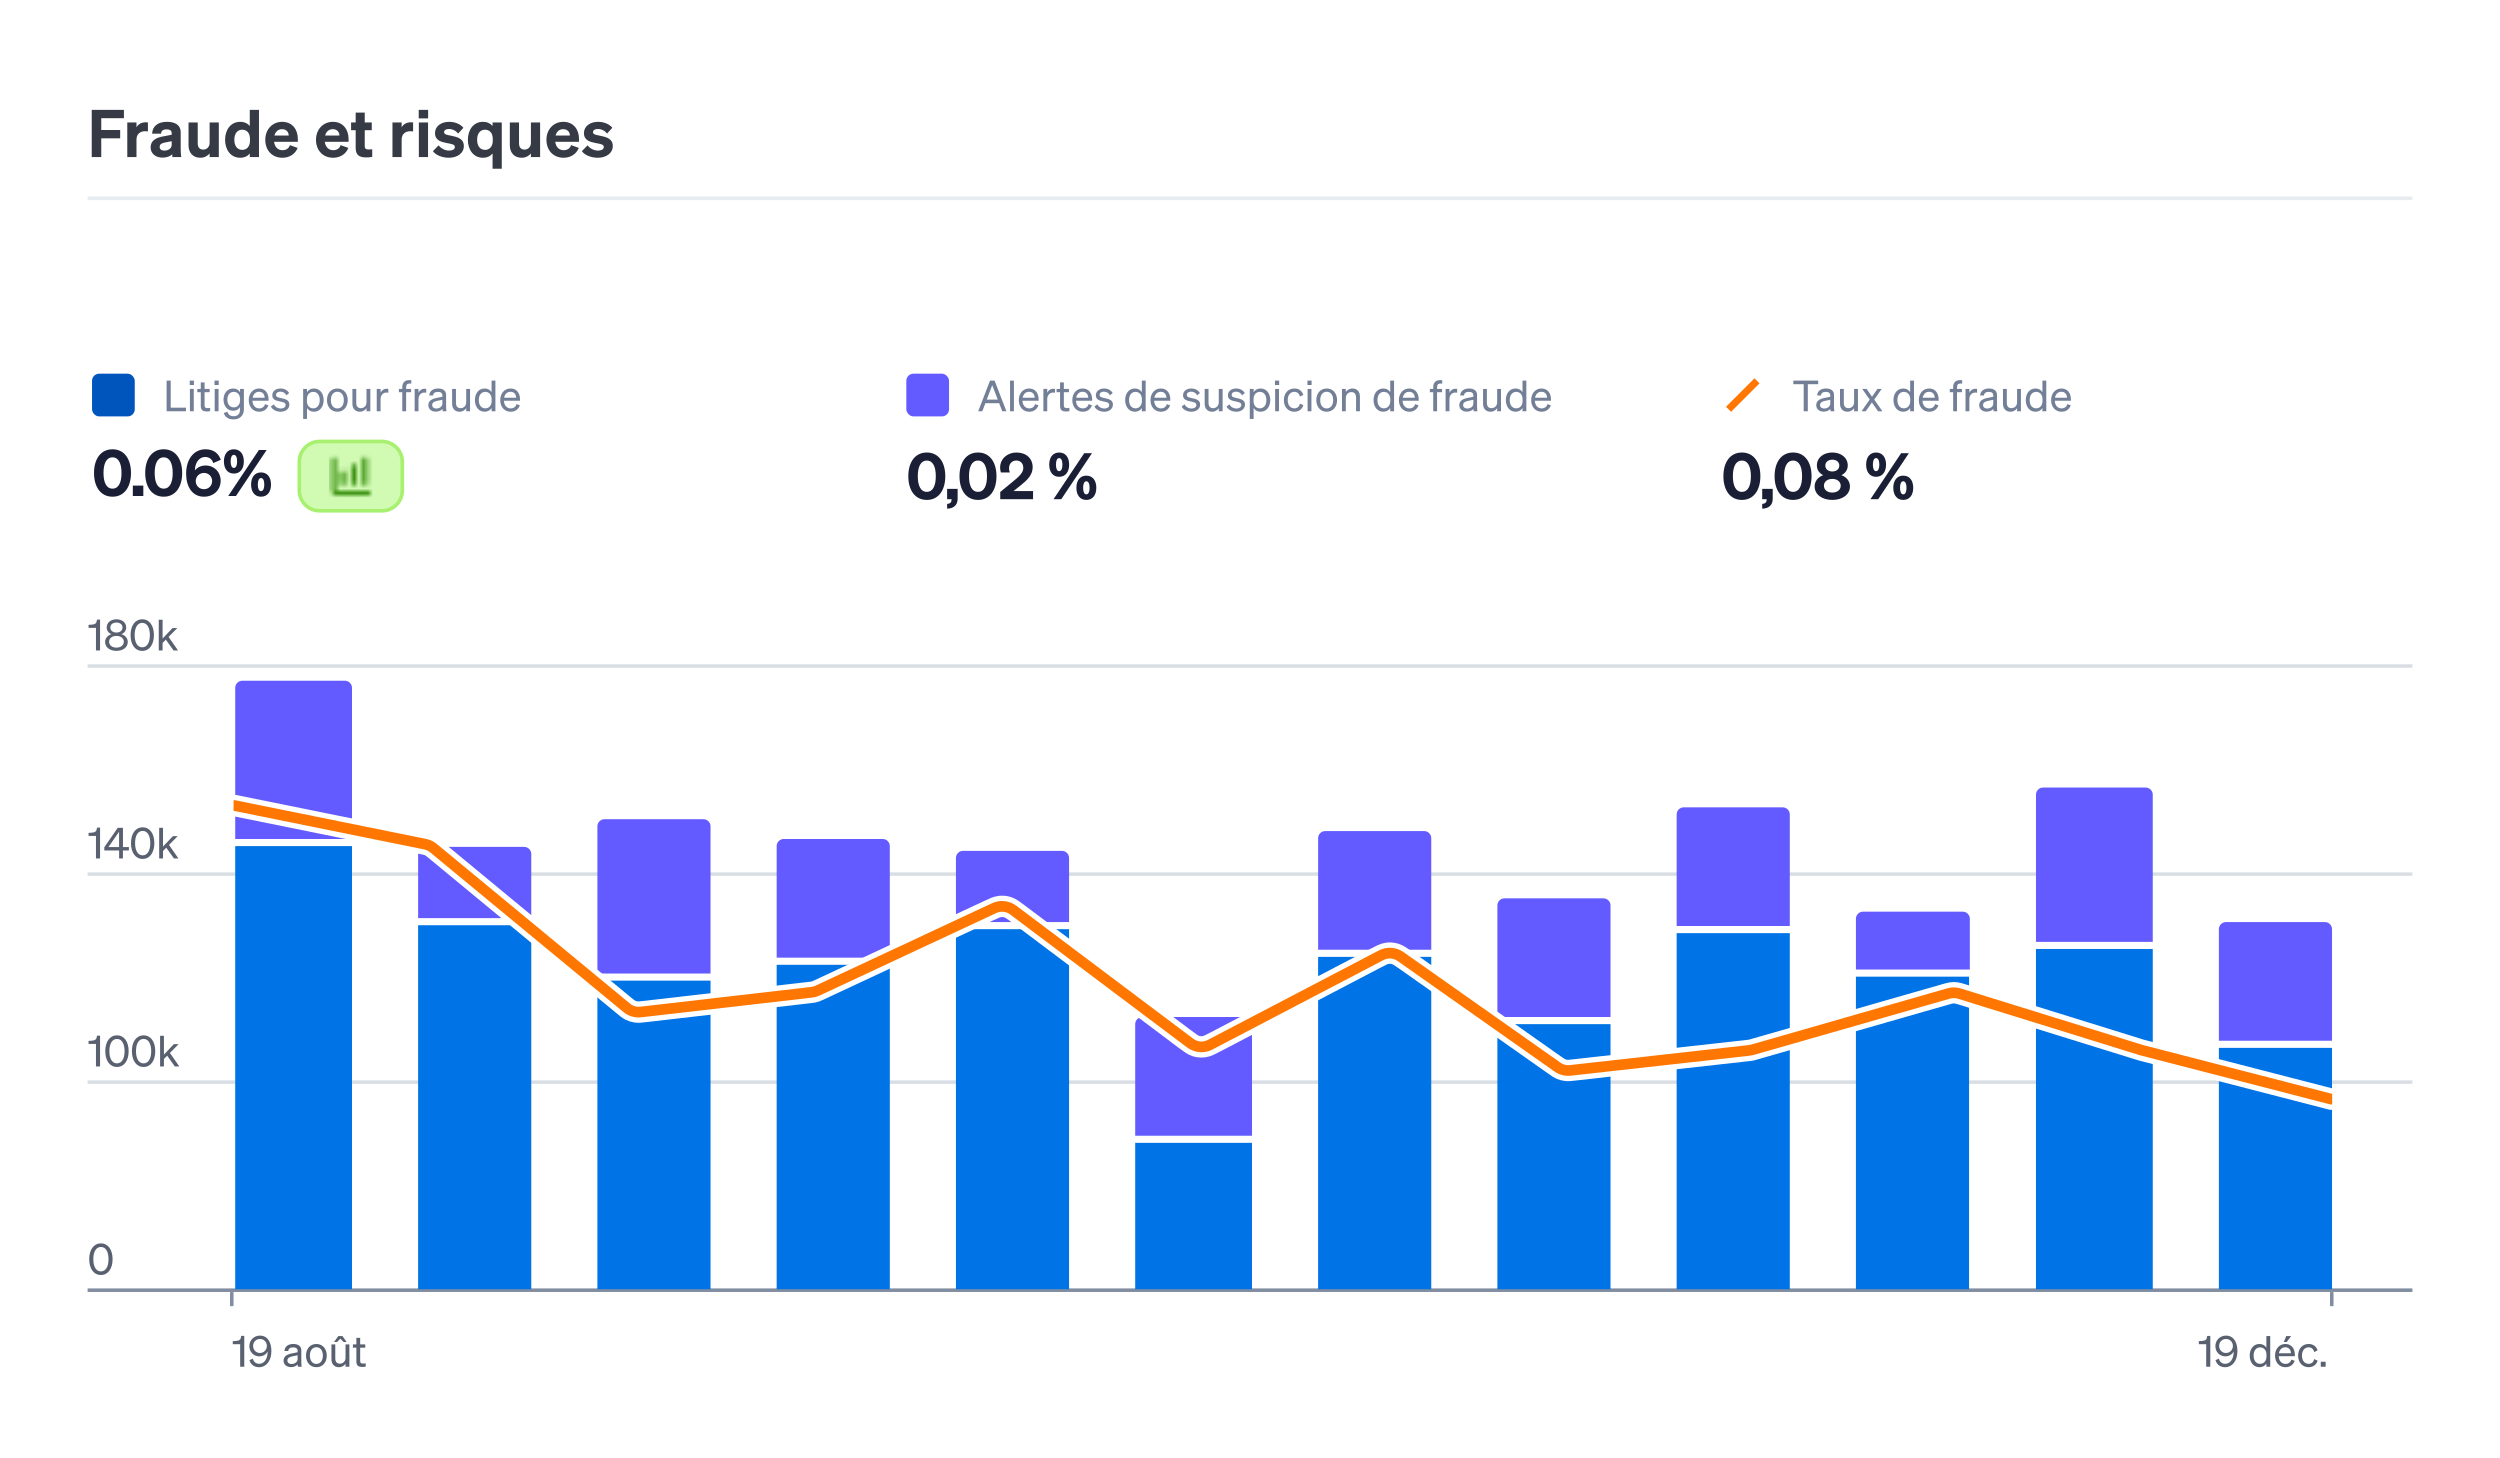
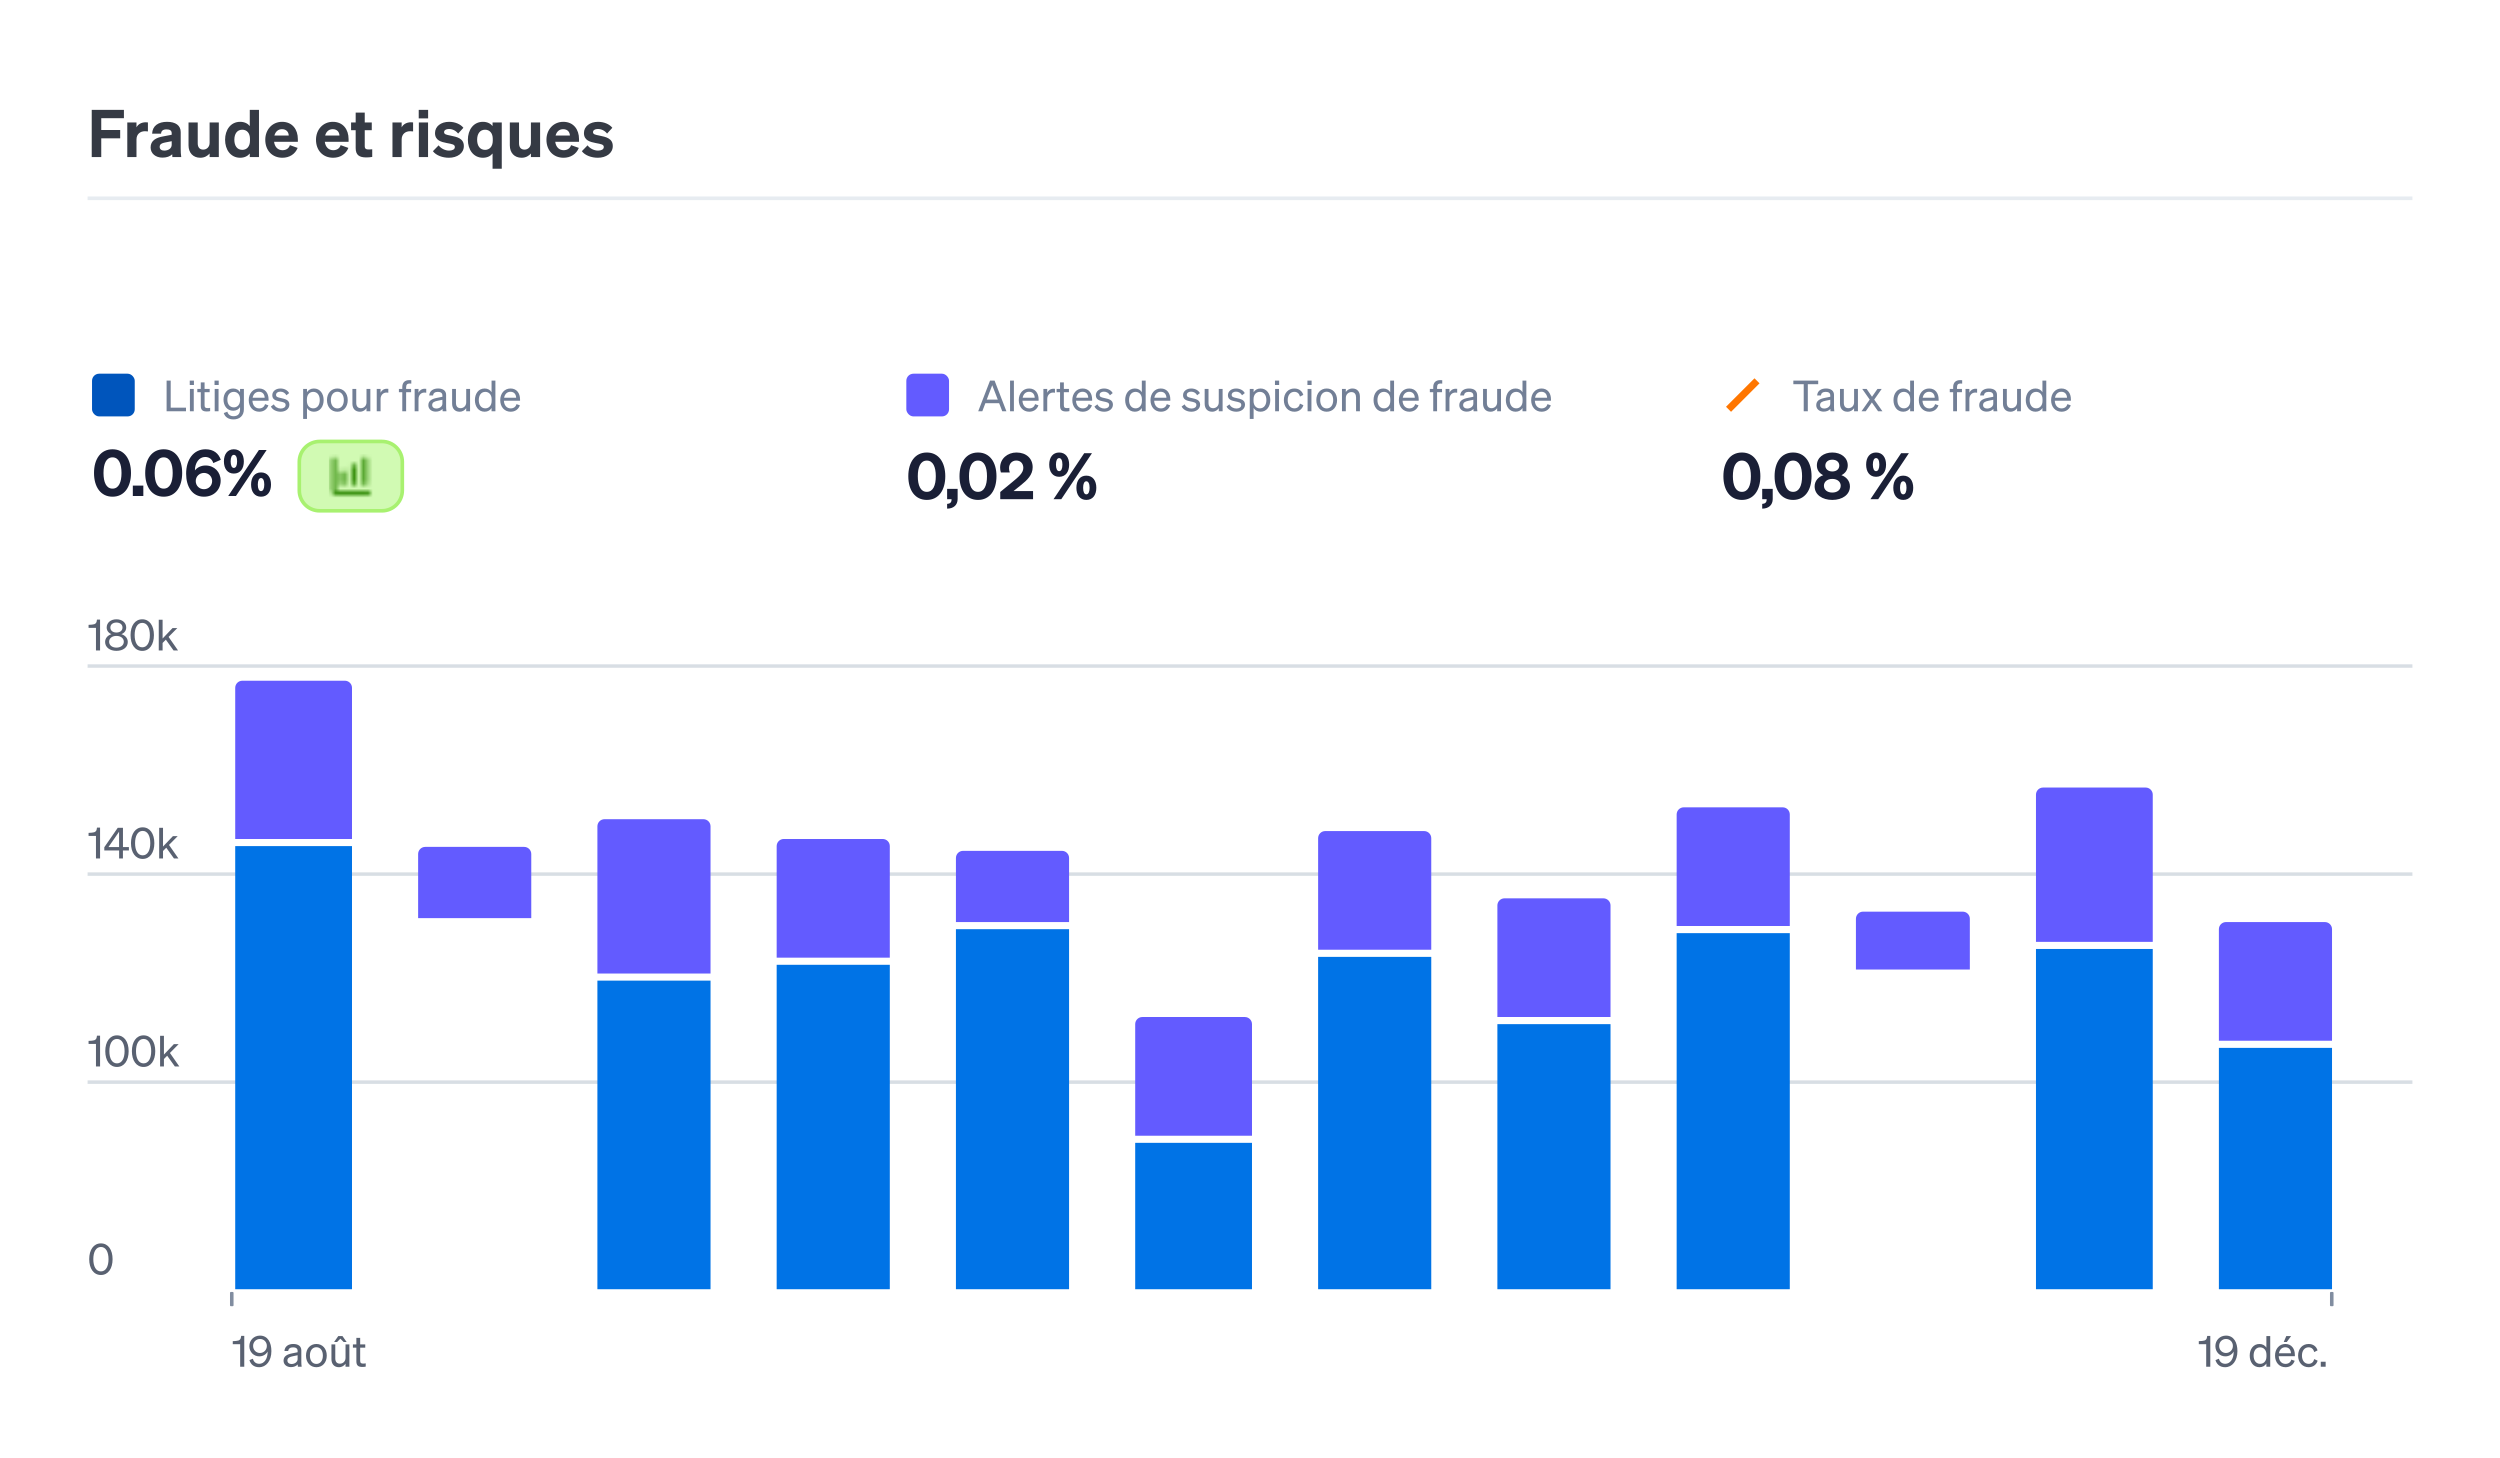
<svg xmlns="http://www.w3.org/2000/svg" width="540" height="315" viewBox="0 0 540 315" fill="none">
  <rect width="540" height="315" fill="white" />
  <g clip-path="url(#clip0_234_7247)">
    <rect x="19.878" y="80.718" width="9.227" height="9.227" rx="1.538" fill="#0055BC" />
    <path d="M35.986 88.832V82.207H36.872V88.057H40.175V88.832H35.986ZM40.986 83.167V82.207H41.89V83.167H40.986ZM41.853 84.006V88.832H41.023V84.006H41.853ZM43.368 87.679V84.717H42.621V84.006H43.368V82.594H44.19V84.006H45.288V84.717H44.19V87.55C44.19 88.057 44.439 88.149 44.863 88.149C45.057 88.149 45.195 88.14 45.389 88.094V88.805C45.177 88.851 44.937 88.878 44.66 88.878C43.839 88.878 43.368 88.602 43.368 87.679ZM46.338 83.167V82.207H47.242V83.167H46.338ZM47.206 84.006V88.832H46.375V84.006H47.206ZM52.68 88.398C52.68 89.81 51.748 90.595 50.437 90.595C49.376 90.595 48.601 90.106 48.334 89.22L49.109 88.924C49.265 89.543 49.764 89.903 50.437 89.903C51.286 89.903 51.849 89.469 51.849 88.463V87.919C51.591 88.389 51.046 88.722 50.373 88.722C49.053 88.722 48.278 87.633 48.278 86.313C48.278 85.003 49.053 83.914 50.373 83.914C51.037 83.914 51.591 84.246 51.849 84.717V84.006H52.68V88.398ZM51.858 86.239C51.858 85.16 51.212 84.643 50.52 84.643C49.644 84.643 49.109 85.298 49.109 86.313C49.109 87.328 49.644 87.993 50.52 87.993C51.212 87.993 51.858 87.476 51.858 86.415V86.239ZM55.99 88.934C54.652 88.934 53.729 87.909 53.729 86.424C53.729 84.984 54.643 83.914 55.953 83.914C57.3 83.914 58.011 84.938 58.011 86.276V86.553H54.523C54.569 87.568 55.15 88.214 55.99 88.214C56.636 88.214 57.097 87.863 57.245 87.291L57.974 87.55C57.679 88.408 56.95 88.934 55.99 88.934ZM55.944 84.624C55.243 84.624 54.717 85.095 54.569 85.916H57.171C57.153 85.234 56.784 84.624 55.944 84.624ZM58.51 87.808L59.156 87.337C59.414 87.9 60.004 88.242 60.632 88.242C61.195 88.242 61.693 88.002 61.693 87.476C61.693 86.95 61.232 86.876 60.438 86.71C59.645 86.535 58.814 86.359 58.814 85.372C58.814 84.514 59.562 83.914 60.586 83.914C61.453 83.914 62.164 84.338 62.45 84.911L61.859 85.381C61.61 84.901 61.158 84.597 60.549 84.597C59.995 84.597 59.626 84.874 59.626 85.307C59.626 85.76 60.05 85.843 60.724 85.99C61.555 86.184 62.505 86.35 62.505 87.402C62.505 88.325 61.665 88.934 60.632 88.934C59.755 88.934 58.879 88.555 58.51 87.808ZM67.804 88.934C67.13 88.934 66.595 88.611 66.309 88.131V90.493H65.479V84.006H66.309V84.708C66.595 84.237 67.13 83.914 67.804 83.914C69.142 83.914 69.908 85.049 69.908 86.424C69.908 87.79 69.142 88.934 67.804 88.934ZM66.291 86.258V86.599C66.291 87.707 66.974 88.205 67.656 88.205C68.561 88.205 69.068 87.457 69.068 86.424C69.068 85.381 68.561 84.643 67.656 84.643C66.974 84.643 66.291 85.132 66.291 86.258ZM75.11 86.424C75.11 87.919 74.187 88.934 72.868 88.934C71.548 88.934 70.625 87.919 70.625 86.424C70.625 84.929 71.548 83.914 72.868 83.914C74.187 83.914 75.11 84.929 75.11 86.424ZM71.465 86.424C71.465 87.522 72.019 88.223 72.868 88.223C73.716 88.223 74.27 87.522 74.27 86.424C74.27 85.317 73.716 84.615 72.868 84.615C72.019 84.615 71.465 85.317 71.465 86.424ZM79.995 84.006V88.832H79.165V88.168C78.888 88.574 78.417 88.934 77.734 88.934C76.701 88.934 76.12 88.223 76.12 87.199V84.006H76.95V87.024C76.95 87.707 77.246 88.168 77.956 88.168C78.556 88.168 79.165 87.716 79.165 86.913V84.006H79.995ZM83.875 83.988V84.828C83.737 84.8 83.626 84.791 83.469 84.791C82.768 84.791 82.205 85.344 82.205 86.193V88.832H81.374V84.006H82.205V84.828C82.417 84.338 82.888 83.969 83.543 83.969C83.672 83.969 83.792 83.979 83.875 83.988ZM88.84 82.124V82.862C88.701 82.844 88.618 82.844 88.48 82.844C87.991 82.844 87.723 83.056 87.723 83.674V84.006H88.794V84.717H87.723V88.832H86.893V84.717H86.164V84.006H86.893V83.619C86.893 82.677 87.409 82.105 88.397 82.105C88.563 82.105 88.655 82.115 88.84 82.124ZM92.066 83.988V84.828C91.928 84.8 91.817 84.791 91.66 84.791C90.959 84.791 90.396 85.344 90.396 86.193V88.832H89.565V84.006H90.396V84.828C90.608 84.338 91.079 83.969 91.734 83.969C91.863 83.969 91.983 83.979 92.066 83.988ZM96.36 87.78C96.36 88.14 96.388 88.528 96.434 88.832H95.613C95.594 88.694 95.585 88.528 95.576 88.334C95.281 88.685 94.746 88.915 94.118 88.915C93.241 88.915 92.522 88.389 92.522 87.522C92.522 86.562 93.278 86.156 94.358 85.944L95.558 85.704V85.409C95.558 84.874 95.17 84.643 94.579 84.643C93.943 84.643 93.592 84.911 93.527 85.427H92.715C92.789 84.403 93.592 83.914 94.626 83.914C95.696 83.914 96.36 84.403 96.36 85.289V87.78ZM95.558 87.19V86.35L94.579 86.553C93.841 86.701 93.352 86.904 93.352 87.485C93.352 87.956 93.703 88.242 94.229 88.242C94.939 88.242 95.558 87.808 95.558 87.19ZM101.532 84.006V88.832H100.701V88.168C100.425 88.574 99.954 88.934 99.271 88.934C98.238 88.934 97.656 88.223 97.656 87.199V84.006H98.487V87.024C98.487 87.707 98.782 88.168 99.493 88.168C100.092 88.168 100.701 87.716 100.701 86.913V84.006H101.532ZM104.683 88.934C103.345 88.934 102.579 87.79 102.579 86.424C102.579 85.049 103.345 83.914 104.683 83.914C105.356 83.914 105.891 84.237 106.177 84.708V82.207H107.008V88.832H106.177V88.131C105.891 88.611 105.356 88.934 104.683 88.934ZM106.196 86.258C106.196 85.132 105.513 84.643 104.83 84.643C103.926 84.643 103.418 85.381 103.418 86.424C103.418 87.457 103.926 88.205 104.83 88.205C105.513 88.205 106.196 87.707 106.196 86.599V86.258ZM110.309 88.934C108.971 88.934 108.048 87.909 108.048 86.424C108.048 84.984 108.962 83.914 110.272 83.914C111.619 83.914 112.33 84.938 112.33 86.276V86.553H108.842C108.888 87.568 109.47 88.214 110.309 88.214C110.955 88.214 111.416 87.863 111.564 87.291L112.293 87.55C111.998 88.408 111.269 88.934 110.309 88.934ZM110.263 84.624C109.562 84.624 109.036 85.095 108.888 85.916H111.49C111.472 85.234 111.103 84.624 110.263 84.624Z" fill="#727F96" />
  </g>
  <path d="M20.307 102.166C20.307 99.135 21.761 97.045 24.307 97.045C26.84 97.045 28.294 99.135 28.294 102.166C28.294 105.198 26.84 107.288 24.307 107.288C21.761 107.288 20.307 105.198 20.307 102.166ZM22.356 102.166C22.356 104.146 22.937 105.544 24.307 105.544C25.664 105.544 26.245 104.146 26.245 102.166C26.245 100.187 25.664 98.789 24.307 98.789C22.937 98.789 22.356 100.187 22.356 102.166ZM28.69 107.135V104.893H30.96V107.135H28.69ZM31.364 102.166C31.364 99.135 32.817 97.045 35.364 97.045C37.897 97.045 39.35 99.135 39.35 102.166C39.35 105.198 37.897 107.288 35.364 107.288C32.817 107.288 31.364 105.198 31.364 102.166ZM33.412 102.166C33.412 104.146 33.994 105.544 35.364 105.544C36.72 105.544 37.302 104.146 37.302 102.166C37.302 100.187 36.72 98.789 35.364 98.789C33.994 98.789 33.412 100.187 33.412 102.166ZM47.692 99.315L46.072 100.021C45.837 99.274 45.27 98.706 44.315 98.706C42.972 98.706 42.1 100.021 42.1 101.613C42.543 101.031 43.346 100.547 44.411 100.547C46.308 100.547 47.664 101.973 47.664 103.814C47.664 105.807 46.169 107.288 44.052 107.288C41.491 107.288 40.204 105.073 40.204 102.319C40.204 99.246 41.823 97.045 44.384 97.045C46.183 97.045 47.221 97.959 47.692 99.315ZM45.823 103.91C45.823 102.914 45.062 102.153 44.066 102.153C43.069 102.153 42.28 102.914 42.28 103.91C42.28 104.921 43.055 105.668 44.052 105.668C45.048 105.668 45.823 104.921 45.823 103.91ZM48.365 99.661C48.365 98.125 49.126 97.045 50.51 97.045C51.908 97.045 52.67 98.125 52.67 99.661C52.67 101.211 51.908 102.291 50.51 102.291C49.126 102.291 48.365 101.211 48.365 99.661ZM57.597 97.198L50.967 107.135H49.292L55.922 97.198H57.597ZM49.818 99.661C49.818 100.533 50.067 101.073 50.51 101.073C50.967 101.073 51.216 100.533 51.216 99.661C51.216 98.789 50.967 98.249 50.51 98.249C50.067 98.249 49.818 98.789 49.818 99.661ZM58.538 104.672C58.538 106.208 57.777 107.288 56.379 107.288C54.995 107.288 54.234 106.208 54.234 104.672C54.234 103.121 54.995 102.042 56.379 102.042C57.777 102.042 58.538 103.121 58.538 104.672ZM55.687 104.672C55.687 105.544 55.936 106.083 56.379 106.083C56.836 106.083 57.085 105.544 57.085 104.672C57.085 103.8 56.836 103.26 56.379 103.26C55.936 103.26 55.687 103.8 55.687 104.672Z" fill="#1A1F36" />
  <path d="M82.503 95.355C84.93 95.355 86.898 97.322 86.898 99.749V105.94C86.898 108.366 84.93 110.333 82.503 110.333H69.043C66.617 110.333 64.649 108.366 64.649 105.94V99.749C64.649 97.322 66.617 95.355 69.043 95.355H82.503Z" fill="#D1FAB3" />
  <path d="M82.503 95.355C84.93 95.355 86.898 97.322 86.898 99.749V105.94C86.898 108.366 84.93 110.333 82.503 110.333H69.043C66.617 110.333 64.649 108.366 64.649 105.94V99.749C64.649 97.322 66.617 95.355 69.043 95.355H82.503Z" stroke="#A8F170" stroke-width="0.788" />
  <mask id="mask0_234_7247" style="mask-type:alpha" maskUnits="userSpaceOnUse" x="71" y="98" width="10" height="10">
    <path d="M79.321 99.223C79.321 98.937 79.089 98.706 78.803 98.706C78.518 98.706 78.286 98.937 78.286 99.223V104.396C78.286 104.682 78.518 104.914 78.803 104.914C79.089 104.914 79.321 104.682 79.321 104.396V99.223Z" fill="#474E5A" />
    <path d="M72.581 99.223C72.581 98.962 72.369 98.75 72.108 98.75C71.847 98.75 71.635 98.962 71.635 99.223V105.919C71.635 106.506 72.112 106.983 72.699 106.983H79.691C79.952 106.983 80.164 106.771 80.164 106.51C80.164 106.249 79.952 106.037 79.691 106.037H72.699C72.634 106.037 72.581 105.984 72.581 105.919V99.223Z" fill="#474E5A" />
    <path d="M76.438 100.184C76.724 100.184 76.956 100.415 76.956 100.701V104.396C76.956 104.682 76.724 104.914 76.438 104.914C76.153 104.914 75.921 104.682 75.921 104.396V100.701C75.921 100.415 76.153 100.184 76.438 100.184Z" fill="#474E5A" />
    <path d="M74.591 102.179C74.591 101.893 74.359 101.662 74.073 101.662C73.788 101.662 73.556 101.893 73.556 102.179V104.396C73.556 104.682 73.788 104.914 74.073 104.914C74.359 104.914 74.591 104.682 74.591 104.396V102.179Z" fill="#474E5A" />
  </mask>
  <g mask="url(#mask0_234_7247)">
    <rect x="71.043" y="98.114" width="9.46" height="9.46" fill="#2B8700" />
  </g>
  <g clip-path="url(#clip1_234_7247)">
    <rect x="195.766" y="80.718" width="9.227" height="9.227" rx="1.538" fill="#635BFF" />
    <path d="M213.849 82.207H214.827L217.383 88.832H216.488L215.814 87.088H212.843L212.179 88.832H211.293L213.849 82.207ZM214.32 83.204L213.138 86.313H215.519L214.32 83.204ZM219.003 82.207V88.832H218.172V82.207H219.003ZM222.317 88.934C220.98 88.934 220.057 87.909 220.057 86.424C220.057 84.984 220.97 83.914 222.281 83.914C223.628 83.914 224.338 84.938 224.338 86.276V86.553H220.85C220.896 87.568 221.478 88.214 222.317 88.214C222.963 88.214 223.425 87.863 223.572 87.291L224.301 87.55C224.006 88.408 223.277 88.934 222.317 88.934ZM222.271 84.624C221.57 84.624 221.044 85.095 220.896 85.916H223.499C223.48 85.234 223.111 84.624 222.271 84.624ZM227.873 83.988V84.828C227.734 84.8 227.624 84.791 227.467 84.791C226.765 84.791 226.203 85.344 226.203 86.193V88.832H225.372V84.006H226.203V84.828C226.415 84.338 226.885 83.969 227.541 83.969C227.67 83.969 227.79 83.979 227.873 83.988ZM228.971 87.679V84.717H228.223V84.006H228.971V82.594H229.792V84.006H230.89V84.717H229.792V87.55C229.792 88.057 230.041 88.149 230.465 88.149C230.659 88.149 230.798 88.14 230.991 88.094V88.805C230.779 88.851 230.539 88.878 230.262 88.878C229.441 88.878 228.971 88.602 228.971 87.679ZM233.879 88.934C232.541 88.934 231.618 87.909 231.618 86.424C231.618 84.984 232.532 83.914 233.842 83.914C235.189 83.914 235.9 84.938 235.9 86.276V86.553H232.412C232.458 87.568 233.039 88.214 233.879 88.214C234.525 88.214 234.986 87.863 235.134 87.291L235.863 87.55C235.567 88.408 234.838 88.934 233.879 88.934ZM233.833 84.624C233.131 84.624 232.605 85.095 232.458 85.916H235.06C235.041 85.234 234.672 84.624 233.833 84.624ZM236.398 87.808L237.044 87.337C237.303 87.9 237.893 88.242 238.521 88.242C239.083 88.242 239.582 88.002 239.582 87.476C239.582 86.95 239.12 86.876 238.327 86.71C237.533 86.535 236.703 86.359 236.703 85.372C236.703 84.514 237.45 83.914 238.474 83.914C239.342 83.914 240.052 84.338 240.338 84.911L239.748 85.381C239.499 84.901 239.046 84.597 238.437 84.597C237.884 84.597 237.515 84.874 237.515 85.307C237.515 85.76 237.939 85.843 238.613 85.99C239.443 86.184 240.394 86.35 240.394 87.402C240.394 88.325 239.554 88.934 238.521 88.934C237.644 88.934 236.767 88.555 236.398 87.808ZM245.139 88.934C243.801 88.934 243.035 87.79 243.035 86.424C243.035 85.049 243.801 83.914 245.139 83.914C245.813 83.914 246.348 84.237 246.634 84.708V82.207H247.464V88.832H246.634V88.131C246.348 88.611 245.813 88.934 245.139 88.934ZM246.652 86.258C246.652 85.132 245.969 84.643 245.287 84.643C244.382 84.643 243.875 85.381 243.875 86.424C243.875 87.457 244.382 88.205 245.287 88.205C245.969 88.205 246.652 87.707 246.652 86.599V86.258ZM250.766 88.934C249.428 88.934 248.505 87.909 248.505 86.424C248.505 84.984 249.418 83.914 250.729 83.914C252.076 83.914 252.786 84.938 252.786 86.276V86.553H249.298C249.345 87.568 249.926 88.214 250.766 88.214C251.412 88.214 251.873 87.863 252.021 87.291L252.75 87.55C252.454 88.408 251.725 88.934 250.766 88.934ZM250.719 84.624C250.018 84.624 249.492 85.095 249.345 85.916H251.947C251.928 85.234 251.559 84.624 250.719 84.624ZM255.231 87.808L255.877 87.337C256.136 87.9 256.726 88.242 257.354 88.242C257.917 88.242 258.415 88.002 258.415 87.476C258.415 86.95 257.954 86.876 257.16 86.71C256.366 86.535 255.536 86.359 255.536 85.372C255.536 84.514 256.283 83.914 257.308 83.914C258.175 83.914 258.886 84.338 259.172 84.911L258.581 85.381C258.332 84.901 257.88 84.597 257.271 84.597C256.717 84.597 256.348 84.874 256.348 85.307C256.348 85.76 256.772 85.843 257.446 85.99C258.277 86.184 259.227 86.35 259.227 87.402C259.227 88.325 258.387 88.934 257.354 88.934C256.477 88.934 255.601 88.555 255.231 87.808ZM264.084 84.006V88.832H263.253V88.168C262.976 88.574 262.506 88.934 261.823 88.934C260.789 88.934 260.208 88.223 260.208 87.199V84.006H261.039V87.024C261.039 87.707 261.334 88.168 262.044 88.168C262.644 88.168 263.253 87.716 263.253 86.913V84.006H264.084ZM264.927 87.808L265.573 87.337C265.832 87.9 266.422 88.242 267.05 88.242C267.613 88.242 268.111 88.002 268.111 87.476C268.111 86.95 267.65 86.876 266.856 86.71C266.062 86.535 265.232 86.359 265.232 85.372C265.232 84.514 265.979 83.914 267.004 83.914C267.871 83.914 268.582 84.338 268.868 84.911L268.277 85.381C268.028 84.901 267.576 84.597 266.967 84.597C266.413 84.597 266.044 84.874 266.044 85.307C266.044 85.76 266.468 85.843 267.142 85.99C267.972 86.184 268.923 86.35 268.923 87.402C268.923 88.325 268.083 88.934 267.05 88.934C266.173 88.934 265.297 88.555 264.927 87.808ZM272.275 88.934C271.602 88.934 271.067 88.611 270.781 88.131V90.493H269.95V84.006H270.781V84.708C271.067 84.237 271.602 83.914 272.275 83.914C273.613 83.914 274.379 85.049 274.379 86.424C274.379 87.79 273.613 88.934 272.275 88.934ZM270.762 86.258V86.599C270.762 87.707 271.445 88.205 272.128 88.205C273.032 88.205 273.54 87.457 273.54 86.424C273.54 85.381 273.032 84.643 272.128 84.643C271.445 84.643 270.762 85.132 270.762 86.258ZM275.392 83.167V82.207H276.296V83.167H275.392ZM276.259 84.006V88.832H275.429V84.006H276.259ZM278.144 86.424C278.144 87.522 278.735 88.205 279.593 88.205C280.257 88.205 280.654 87.78 280.792 87.18L281.53 87.522C281.3 88.325 280.598 88.934 279.593 88.934C278.245 88.934 277.314 87.909 277.314 86.424C277.314 84.929 278.245 83.914 279.593 83.914C280.598 83.914 281.281 84.495 281.512 85.298L280.792 85.658C280.654 85.067 280.257 84.634 279.593 84.634C278.735 84.634 278.144 85.317 278.144 86.424ZM282.403 83.167V82.207H283.307V83.167H282.403ZM283.27 84.006V88.832H282.44V84.006H283.27ZM288.809 86.424C288.809 87.919 287.886 88.934 286.566 88.934C285.247 88.934 284.324 87.919 284.324 86.424C284.324 84.929 285.247 83.914 286.566 83.914C287.886 83.914 288.809 84.929 288.809 86.424ZM285.164 86.424C285.164 87.522 285.717 88.223 286.566 88.223C287.415 88.223 287.969 87.522 287.969 86.424C287.969 85.317 287.415 84.615 286.566 84.615C285.717 84.615 285.164 85.317 285.164 86.424ZM289.865 88.832V84.006H290.695V84.661C290.972 84.265 291.452 83.914 292.135 83.914C293.159 83.914 293.74 84.624 293.74 85.649V88.832H292.91V85.87C292.91 85.197 292.624 84.689 291.904 84.689C291.304 84.689 290.695 85.15 290.695 85.953V88.832H289.865ZM298.791 88.934C297.453 88.934 296.687 87.79 296.687 86.424C296.687 85.049 297.453 83.914 298.791 83.914C299.465 83.914 300 84.237 300.286 84.708V82.207H301.117V88.832H300.286V88.131C300 88.611 299.465 88.934 298.791 88.934ZM300.305 86.258C300.305 85.132 299.622 84.643 298.939 84.643C298.035 84.643 297.527 85.381 297.527 86.424C297.527 87.457 298.035 88.205 298.939 88.205C299.622 88.205 300.305 87.707 300.305 86.599V86.258ZM304.418 88.934C303.08 88.934 302.157 87.909 302.157 86.424C302.157 84.984 303.071 83.914 304.381 83.914C305.728 83.914 306.439 84.938 306.439 86.276V86.553H302.951C302.997 87.568 303.578 88.214 304.418 88.214C305.064 88.214 305.525 87.863 305.673 87.291L306.402 87.55C306.107 88.408 305.378 88.934 304.418 88.934ZM304.372 84.624C303.67 84.624 303.145 85.095 302.997 85.916H305.599C305.581 85.234 305.211 84.624 304.372 84.624ZM311.523 82.124V82.862C311.384 82.844 311.301 82.844 311.163 82.844C310.674 82.844 310.406 83.056 310.406 83.674V84.006H311.477V84.717H310.406V88.832H309.576V84.717H308.847V84.006H309.576V83.619C309.576 82.677 310.093 82.105 311.08 82.105C311.246 82.105 311.338 82.115 311.523 82.124ZM314.749 83.988V84.828C314.611 84.8 314.5 84.791 314.343 84.791C313.642 84.791 313.079 85.344 313.079 86.193V88.832H312.248V84.006H313.079V84.828C313.291 84.338 313.762 83.969 314.417 83.969C314.546 83.969 314.666 83.979 314.749 83.988ZM319.043 87.78C319.043 88.14 319.071 88.528 319.117 88.832H318.296C318.277 88.694 318.268 88.528 318.259 88.334C317.964 88.685 317.428 88.915 316.801 88.915C315.924 88.915 315.205 88.389 315.205 87.522C315.205 86.562 315.961 86.156 317.041 85.944L318.24 85.704V85.409C318.24 84.874 317.853 84.643 317.262 84.643C316.626 84.643 316.275 84.911 316.21 85.427H315.398C315.472 84.403 316.275 83.914 317.308 83.914C318.379 83.914 319.043 84.403 319.043 85.289V87.78ZM318.24 87.19V86.35L317.262 86.553C316.524 86.701 316.035 86.904 316.035 87.485C316.035 87.956 316.386 88.242 316.912 88.242C317.622 88.242 318.24 87.808 318.24 87.19ZM324.215 84.006V88.832H323.384V88.168C323.108 88.574 322.637 88.934 321.954 88.934C320.921 88.934 320.339 88.223 320.339 87.199V84.006H321.17V87.024C321.17 87.707 321.465 88.168 322.176 88.168C322.775 88.168 323.384 87.716 323.384 86.913V84.006H324.215ZM327.366 88.934C326.028 88.934 325.262 87.79 325.262 86.424C325.262 85.049 326.028 83.914 327.366 83.914C328.039 83.914 328.574 84.237 328.86 84.708V82.207H329.691V88.832H328.86V88.131C328.574 88.611 328.039 88.934 327.366 88.934ZM328.879 86.258C328.879 85.132 328.196 84.643 327.513 84.643C326.609 84.643 326.101 85.381 326.101 86.424C326.101 87.457 326.609 88.205 327.513 88.205C328.196 88.205 328.879 87.707 328.879 86.599V86.258ZM332.992 88.934C331.654 88.934 330.731 87.909 330.731 86.424C330.731 84.984 331.645 83.914 332.955 83.914C334.302 83.914 335.013 84.938 335.013 86.276V86.553H331.525C331.571 87.568 332.153 88.214 332.992 88.214C333.638 88.214 334.099 87.863 334.247 87.291L334.976 87.55C334.681 88.408 333.952 88.934 332.992 88.934ZM332.946 84.624C332.245 84.624 331.719 85.095 331.571 85.916H334.173C334.155 85.234 333.786 84.624 332.946 84.624Z" fill="#727F96" />
  </g>
  <path d="M196.195 102.863C196.195 99.832 197.649 97.742 200.196 97.742C202.728 97.742 204.182 99.832 204.182 102.863C204.182 105.894 202.728 107.984 200.196 107.984C197.649 107.984 196.195 105.894 196.195 102.863ZM198.244 102.863C198.244 104.842 198.825 106.24 200.196 106.24C201.552 106.24 202.133 104.842 202.133 102.863C202.133 100.884 201.552 99.486 200.196 99.486C198.825 99.486 198.244 100.884 198.244 102.863ZM204.578 107.832V105.59H206.848V107.791C206.848 109.092 205.948 109.867 204.578 109.867V108.843C205.215 108.801 205.533 108.524 205.533 107.929V107.832H204.578ZM207.252 102.863C207.252 99.832 208.705 97.742 211.252 97.742C213.785 97.742 215.238 99.832 215.238 102.863C215.238 105.894 213.785 107.984 211.252 107.984C208.705 107.984 207.252 105.894 207.252 102.863ZM209.301 102.863C209.301 104.842 209.882 106.24 211.252 106.24C212.609 106.24 213.19 104.842 213.19 102.863C213.19 100.884 212.609 99.486 211.252 99.486C209.882 99.486 209.301 100.884 209.301 102.863ZM216.053 106.268L218.628 104.15C219.956 103.057 221.036 102.185 221.036 101.064C221.036 100.15 220.468 99.472 219.513 99.472C218.558 99.472 217.949 100.22 217.949 101.119C217.949 101.438 218.005 101.756 218.115 102.047H216.191C216.067 101.659 216.025 101.368 216.025 100.995C216.025 99.071 217.631 97.742 219.555 97.742C221.686 97.742 223.057 99.043 223.057 100.925C223.057 102.572 221.866 103.721 220.538 104.773L218.918 106.074H223.14V107.832H216.053V106.268ZM226.632 100.358C226.632 98.822 227.393 97.742 228.777 97.742C230.175 97.742 230.937 98.822 230.937 100.358C230.937 101.908 230.175 102.988 228.777 102.988C227.393 102.988 226.632 101.908 226.632 100.358ZM235.864 97.894L229.234 107.832H227.559L234.189 97.894H235.864ZM228.085 100.358C228.085 101.23 228.335 101.77 228.777 101.77C229.234 101.77 229.483 101.23 229.483 100.358C229.483 99.486 229.234 98.946 228.777 98.946C228.335 98.946 228.085 99.486 228.085 100.358ZM236.805 105.368C236.805 106.905 236.044 107.984 234.646 107.984C233.262 107.984 232.501 106.905 232.501 105.368C232.501 103.818 233.262 102.739 234.646 102.739C236.044 102.739 236.805 103.818 236.805 105.368ZM233.954 105.368C233.954 106.24 234.203 106.78 234.646 106.78C235.103 106.78 235.352 106.24 235.352 105.368C235.352 104.496 235.103 103.957 234.646 103.957C234.203 103.957 233.954 104.496 233.954 105.368Z" fill="#1A1F36" />
  <g clip-path="url(#clip2_234_7247)">
    <path d="M373.363 88.408L379.514 82.256" stroke="#FF7600" stroke-width="1.538" />
    <path d="M392.731 82.982H390.489V88.832H389.603V82.982H387.361V82.207H392.731V82.982ZM396.141 87.78C396.141 88.14 396.169 88.528 396.215 88.832H395.394C395.376 88.694 395.366 88.528 395.357 88.334C395.062 88.685 394.527 88.915 393.899 88.915C393.023 88.915 392.303 88.389 392.303 87.522C392.303 86.562 393.06 86.156 394.139 85.944L395.339 85.704V85.409C395.339 84.874 394.951 84.643 394.361 84.643C393.724 84.643 393.373 84.911 393.309 85.427H392.497C392.57 84.403 393.373 83.914 394.407 83.914C395.477 83.914 396.141 84.403 396.141 85.289V87.78ZM395.339 87.19V86.35L394.361 86.553C393.622 86.701 393.133 86.904 393.133 87.485C393.133 87.956 393.484 88.242 394.01 88.242C394.72 88.242 395.339 87.808 395.339 87.19ZM401.313 84.006V88.832H400.483V88.168C400.206 88.574 399.735 88.934 399.052 88.934C398.019 88.934 397.438 88.223 397.438 87.199V84.006H398.268V87.024C398.268 87.707 398.563 88.168 399.274 88.168C399.874 88.168 400.483 87.716 400.483 86.913V84.006H401.313ZM405.663 88.832L404.325 86.931L402.997 88.832H402.092L403.855 86.313L402.24 84.006H403.19L404.353 85.695L405.534 84.006H406.448L404.833 86.313L406.605 88.832H405.663ZM411.096 88.934C409.758 88.934 408.992 87.79 408.992 86.424C408.992 85.049 409.758 83.914 411.096 83.914C411.77 83.914 412.305 84.237 412.591 84.708V82.207H413.421V88.832H412.591V88.131C412.305 88.611 411.77 88.934 411.096 88.934ZM412.609 86.258C412.609 85.132 411.926 84.643 411.244 84.643C410.339 84.643 409.832 85.381 409.832 86.424C409.832 87.457 410.339 88.205 411.244 88.205C411.926 88.205 412.609 87.707 412.609 86.599V86.258ZM416.723 88.934C415.385 88.934 414.462 87.909 414.462 86.424C414.462 84.984 415.375 83.914 416.686 83.914C418.033 83.914 418.743 84.938 418.743 86.276V86.553H415.255C415.302 87.568 415.883 88.214 416.723 88.214C417.369 88.214 417.83 87.863 417.978 87.291L418.707 87.55C418.411 88.408 417.682 88.934 416.723 88.934ZM416.676 84.624C415.975 84.624 415.449 85.095 415.302 85.916H417.904C417.885 85.234 417.516 84.624 416.676 84.624ZM423.828 82.124V82.862C423.689 82.844 423.606 82.844 423.468 82.844C422.979 82.844 422.711 83.056 422.711 83.674V84.006H423.781V84.717H422.711V88.832H421.881V84.717H421.152V84.006H421.881V83.619C421.881 82.677 422.397 82.105 423.385 82.105C423.551 82.105 423.643 82.115 423.828 82.124ZM427.054 83.988V84.828C426.915 84.8 426.805 84.791 426.648 84.791C425.946 84.791 425.384 85.344 425.384 86.193V88.832H424.553V84.006H425.384V84.828C425.596 84.338 426.066 83.969 426.722 83.969C426.851 83.969 426.971 83.979 427.054 83.988ZM431.348 87.78C431.348 88.14 431.376 88.528 431.422 88.832H430.601C430.582 88.694 430.573 88.528 430.564 88.334C430.268 88.685 429.733 88.915 429.106 88.915C428.229 88.915 427.509 88.389 427.509 87.522C427.509 86.562 428.266 86.156 429.346 85.944L430.545 85.704V85.409C430.545 84.874 430.158 84.643 429.567 84.643C428.93 84.643 428.58 84.911 428.515 85.427H427.703C427.777 84.403 428.58 83.914 429.613 83.914C430.684 83.914 431.348 84.403 431.348 85.289V87.78ZM430.545 87.19V86.35L429.567 86.553C428.829 86.701 428.34 86.904 428.34 87.485C428.34 87.956 428.69 88.242 429.216 88.242C429.927 88.242 430.545 87.808 430.545 87.19ZM436.52 84.006V88.832H435.689V88.168C435.412 88.574 434.942 88.934 434.259 88.934C433.225 88.934 432.644 88.223 432.644 87.199V84.006H433.475V87.024C433.475 87.707 433.77 88.168 434.48 88.168C435.08 88.168 435.689 87.716 435.689 86.913V84.006H436.52ZM439.67 88.934C438.332 88.934 437.566 87.79 437.566 86.424C437.566 85.049 438.332 83.914 439.67 83.914C440.344 83.914 440.879 84.237 441.165 84.708V82.207H441.996V88.832H441.165V88.131C440.879 88.611 440.344 88.934 439.67 88.934ZM441.184 86.258C441.184 85.132 440.501 84.643 439.818 84.643C438.914 84.643 438.406 85.381 438.406 86.424C438.406 87.457 438.914 88.205 439.818 88.205C440.501 88.205 441.184 87.707 441.184 86.599V86.258ZM445.297 88.934C443.959 88.934 443.036 87.909 443.036 86.424C443.036 84.984 443.95 83.914 445.26 83.914C446.607 83.914 447.318 84.938 447.318 86.276V86.553H443.83C443.876 87.568 444.457 88.214 445.297 88.214C445.943 88.214 446.404 87.863 446.552 87.291L447.281 87.55C446.986 88.408 446.257 88.934 445.297 88.934ZM445.251 84.624C444.55 84.624 444.024 85.095 443.876 85.916H446.478C446.46 85.234 446.09 84.624 445.251 84.624Z" fill="#727F96" />
  </g>
  <path d="M372.254 102.863C372.254 99.832 373.707 97.742 376.254 97.742C378.787 97.742 380.24 99.832 380.24 102.863C380.24 105.894 378.787 107.984 376.254 107.984C373.707 107.984 372.254 105.894 372.254 102.863ZM374.302 102.863C374.302 104.842 374.884 106.24 376.254 106.24C377.61 106.24 378.192 104.842 378.192 102.863C378.192 100.884 377.61 99.486 376.254 99.486C374.884 99.486 374.302 100.884 374.302 102.863ZM380.637 107.832V105.59H382.907V107.791C382.907 109.092 382.007 109.867 380.637 109.867V108.843C381.273 108.801 381.592 108.524 381.592 107.929V107.832H380.637ZM383.311 102.863C383.311 99.832 384.764 97.742 387.311 97.742C389.844 97.742 391.297 99.832 391.297 102.863C391.297 105.894 389.844 107.984 387.311 107.984C384.764 107.984 383.311 105.894 383.311 102.863ZM385.359 102.863C385.359 104.842 385.94 106.24 387.311 106.24C388.667 106.24 389.248 104.842 389.248 102.863C389.248 100.884 388.667 99.486 387.311 99.486C385.94 99.486 385.359 100.884 385.359 102.863ZM395.78 97.742C397.621 97.742 399.116 98.808 399.116 100.538C399.116 101.479 398.604 102.213 397.746 102.642C398.784 103.002 399.586 103.874 399.586 105.064C399.586 106.849 397.953 107.984 395.78 107.984C393.607 107.984 391.96 106.849 391.96 105.064C391.96 103.874 392.777 103.002 393.815 102.642C392.943 102.213 392.444 101.479 392.444 100.538C392.444 98.808 393.939 97.742 395.78 97.742ZM395.78 101.839C396.68 101.839 397.289 101.327 397.289 100.566C397.289 99.804 396.68 99.292 395.78 99.292C394.88 99.292 394.271 99.804 394.271 100.566C394.271 101.327 394.88 101.839 395.78 101.839ZM395.78 103.444C394.701 103.444 393.967 104.053 393.967 104.912C393.967 105.811 394.701 106.393 395.78 106.393C396.846 106.393 397.593 105.811 397.593 104.912C397.593 104.053 396.846 103.444 395.78 103.444ZM403.083 100.358C403.083 98.822 403.844 97.742 405.228 97.742C406.626 97.742 407.387 98.822 407.387 100.358C407.387 101.908 406.626 102.988 405.228 102.988C403.844 102.988 403.083 101.908 403.083 100.358ZM412.315 97.894L405.685 107.832H404.01L410.64 97.894H412.315ZM404.536 100.358C404.536 101.23 404.785 101.77 405.228 101.77C405.685 101.77 405.934 101.23 405.934 100.358C405.934 99.486 405.685 98.946 405.228 98.946C404.785 98.946 404.536 99.486 404.536 100.358ZM413.256 105.368C413.256 106.905 412.495 107.984 411.097 107.984C409.713 107.984 408.951 106.905 408.951 105.368C408.951 103.818 409.713 102.739 411.097 102.739C412.495 102.739 413.256 103.818 413.256 105.368ZM410.405 105.368C410.405 106.24 410.654 106.78 411.097 106.78C411.553 106.78 411.803 106.24 411.803 105.368C411.803 104.496 411.553 103.957 411.097 103.957C410.654 103.957 410.405 104.496 410.405 105.368Z" fill="#1A1F36" />
  <rect width="502.161" height="15.379" transform="translate(18.92 128.884)" fill="white" />
  <path d="M20.95 133.831H21.614V140.494H20.728V135.622H19.132V134.966L19.843 134.92C20.627 134.865 20.885 134.597 20.95 133.831ZM25.148 133.767C26.357 133.767 27.261 134.477 27.261 135.538C27.261 136.203 26.883 136.72 26.218 136.978C27.012 137.218 27.602 137.827 27.602 138.667C27.602 139.829 26.569 140.586 25.148 140.586C23.736 140.586 22.703 139.829 22.703 138.667C22.703 137.827 23.293 137.218 24.078 136.978C23.422 136.72 23.044 136.203 23.044 135.538C23.044 134.477 23.948 133.767 25.148 133.767ZM25.148 136.627C25.932 136.627 26.458 136.203 26.458 135.548C26.458 134.902 25.932 134.468 25.148 134.468C24.373 134.468 23.838 134.902 23.838 135.548C23.838 136.203 24.373 136.627 25.148 136.627ZM25.148 137.356C24.216 137.356 23.57 137.873 23.57 138.611C23.57 139.368 24.216 139.885 25.148 139.885C26.08 139.885 26.744 139.368 26.744 138.611C26.744 137.873 26.08 137.356 25.148 137.356ZM28.2 137.181C28.2 135.16 29.151 133.767 30.729 133.767C32.297 133.767 33.248 135.16 33.248 137.181C33.248 139.202 32.297 140.595 30.729 140.595C29.151 140.595 28.2 139.202 28.2 137.181ZM29.086 137.181C29.086 138.731 29.649 139.82 30.729 139.82C31.799 139.82 32.371 138.731 32.371 137.181C32.371 135.631 31.799 134.542 30.729 134.542C29.649 134.542 29.086 135.631 29.086 137.181ZM35.121 133.868V137.919L37.262 135.668H38.296L36.413 137.569L38.453 140.494H37.484L35.823 138.168L35.121 138.879V140.494H34.291V133.868H35.121Z" fill="#596171" />
  <rect width="502.161" height="0.769" transform="translate(18.92 143.493)" fill="#D8DEE4" />
  <rect width="502.161" height="44.934" transform="translate(18.92 144.263)" fill="white" />
  <path d="M20.95 178.766H21.614V185.428H20.728V180.556H19.132V179.901L19.843 179.855C20.627 179.799 20.885 179.532 20.95 178.766ZM26.551 185.428H25.729V183.702H22.527V183.01L25.434 178.803H26.56V182.964H27.842V183.702H26.551V185.428ZM23.432 182.964H25.72V179.652L23.432 182.964ZM28.291 182.115C28.291 180.094 29.241 178.701 30.819 178.701C32.388 178.701 33.338 180.094 33.338 182.115C33.338 184.136 32.388 185.529 30.819 185.529C29.241 185.529 28.291 184.136 28.291 182.115ZM29.176 182.115C29.176 183.665 29.739 184.754 30.819 184.754C31.889 184.754 32.461 183.665 32.461 182.115C32.461 180.565 31.889 179.476 30.819 179.476C29.739 179.476 29.176 180.565 29.176 182.115ZM35.212 178.803V182.853L37.352 180.602H38.386L36.503 182.503L38.543 185.428H37.574L35.913 183.103L35.212 183.813V185.428H34.381V178.803H35.212Z" fill="#596171" />
  <rect width="502.161" height="0.769" transform="translate(18.92 188.428)" fill="#D8DEE4" />
  <rect width="502.161" height="44.934" transform="translate(18.92 189.197)" fill="white" />
  <path d="M20.95 223.7H21.614V230.362H20.728V225.49H19.132V224.835L19.843 224.789C20.627 224.733 20.885 224.466 20.95 223.7ZM22.74 227.05C22.74 225.029 23.69 223.635 25.268 223.635C26.837 223.635 27.787 225.029 27.787 227.05C27.787 229.07 26.837 230.464 25.268 230.464C23.69 230.464 22.74 229.07 22.74 227.05ZM23.625 227.05C23.625 228.6 24.188 229.689 25.268 229.689C26.338 229.689 26.91 228.6 26.91 227.05C26.91 225.499 26.338 224.411 25.268 224.411C24.188 224.411 23.625 225.499 23.625 227.05ZM28.489 227.05C28.489 225.029 29.439 223.635 31.017 223.635C32.586 223.635 33.536 225.029 33.536 227.05C33.536 229.07 32.586 230.464 31.017 230.464C29.439 230.464 28.489 229.07 28.489 227.05ZM29.375 227.05C29.375 228.6 29.938 229.689 31.017 229.689C32.087 229.689 32.66 228.6 32.66 227.05C32.66 225.499 32.087 224.411 31.017 224.411C29.938 224.411 29.375 225.499 29.375 227.05ZM35.41 223.737V227.788L37.55 225.536H38.584L36.702 227.437L38.741 230.362H37.772L36.111 228.037L35.41 228.747V230.362H34.579V223.737H35.41Z" fill="#596171" />
  <rect width="502.161" height="0.769" transform="translate(18.92 233.362)" fill="#D8DEE4" />
  <rect width="502.161" height="44.934" transform="translate(18.92 234.131)" fill="white" />
  <path d="M19.27 271.984C19.27 269.963 20.221 268.57 21.799 268.57C23.367 268.57 24.318 269.963 24.318 271.984C24.318 274.005 23.367 275.398 21.799 275.398C20.221 275.398 19.27 274.005 19.27 271.984ZM20.156 271.984C20.156 273.534 20.719 274.623 21.799 274.623C22.869 274.623 23.441 273.534 23.441 271.984C23.441 270.434 22.869 269.345 21.799 269.345C20.719 269.345 20.156 270.434 20.156 271.984Z" fill="#596171" />
-   <rect width="502.161" height="0.769" transform="translate(18.92 278.296)" fill="#818DA0" />
  <rect x="0.192" y="0.192" width="0.384" height="2.691" transform="matrix(1 0 3.81274e-06 1 49.678 279.065)" stroke="#818DA0" stroke-width="0.384" stroke-linejoin="round" />
  <path d="M52.096 288.554H52.761V295.216H51.875V290.344H50.278V289.689L50.989 289.643C51.773 289.588 52.032 289.32 52.096 288.554ZM53.877 293.786L54.606 293.482C54.79 294.118 55.233 294.58 55.999 294.58C57.023 294.58 57.808 293.574 57.808 292.024V291.931C57.503 292.513 56.857 292.974 56.018 292.974C54.79 292.974 53.858 292.015 53.858 290.769C53.858 289.477 54.855 288.49 56.156 288.49C57.854 288.49 58.62 290.003 58.62 291.839C58.62 293.943 57.503 295.318 55.971 295.318C54.827 295.318 54.163 294.7 53.877 293.786ZM54.67 290.723C54.67 291.581 55.307 292.245 56.147 292.245C56.977 292.245 57.642 291.581 57.642 290.723C57.642 289.865 56.996 289.219 56.156 289.219C55.316 289.219 54.67 289.865 54.67 290.723ZM65.086 294.165C65.086 294.524 65.114 294.912 65.16 295.216H64.339C64.32 295.078 64.311 294.912 64.302 294.718C64.007 295.069 63.472 295.299 62.844 295.299C61.968 295.299 61.248 294.774 61.248 293.906C61.248 292.946 62.004 292.54 63.084 292.328L64.284 292.088V291.793C64.284 291.258 63.896 291.027 63.306 291.027C62.669 291.027 62.318 291.295 62.254 291.812H61.442C61.515 290.787 62.318 290.298 63.352 290.298C64.422 290.298 65.086 290.787 65.086 291.673V294.165ZM64.284 293.574V292.734L63.306 292.937C62.567 293.085 62.078 293.288 62.078 293.869C62.078 294.34 62.429 294.626 62.955 294.626C63.665 294.626 64.284 294.192 64.284 293.574ZM70.581 292.808C70.581 294.303 69.658 295.318 68.339 295.318C67.019 295.318 66.096 294.303 66.096 292.808C66.096 291.313 67.019 290.298 68.339 290.298C69.658 290.298 70.581 291.313 70.581 292.808ZM66.936 292.808C66.936 293.906 67.49 294.607 68.339 294.607C69.188 294.607 69.741 293.906 69.741 292.808C69.741 291.701 69.188 291 68.339 291C67.49 291 66.936 291.701 66.936 292.808ZM73.972 288.591L74.876 289.874H74.23L73.519 289.154L72.809 289.874H72.163L73.067 288.591H73.972ZM75.466 290.391V295.216H74.636V294.552C74.359 294.958 73.888 295.318 73.206 295.318C72.172 295.318 71.591 294.607 71.591 293.583V290.391H72.421V293.408C72.421 294.091 72.717 294.552 73.427 294.552C74.027 294.552 74.636 294.1 74.636 293.297V290.391H75.466ZM76.975 294.063V291.101H76.227V290.391H76.975V288.979H77.796V290.391H78.894V291.101H77.796V293.934C77.796 294.441 78.045 294.534 78.469 294.534C78.663 294.534 78.802 294.524 78.996 294.478V295.189C78.783 295.235 78.543 295.263 78.266 295.263C77.445 295.263 76.975 294.986 76.975 294.063Z" fill="#596171" />
  <rect x="0.192" y="0.192" width="0.384" height="2.691" transform="matrix(1 0 3.81274e-06 1 503.276 279.065)" stroke="#818DA0" stroke-width="0.384" stroke-linejoin="round" />
  <path d="M476.759 288.555H477.424V295.217H476.538V290.345H474.941V289.69L475.652 289.644C476.436 289.588 476.695 289.321 476.759 288.555ZM478.54 293.787L479.269 293.482C479.453 294.119 479.896 294.58 480.662 294.58C481.686 294.58 482.471 293.574 482.471 292.024V291.932C482.166 292.513 481.52 292.975 480.681 292.975C479.453 292.975 478.522 292.015 478.522 290.769C478.522 289.477 479.518 288.49 480.819 288.49C482.517 288.49 483.283 290.003 483.283 291.84C483.283 293.944 482.166 295.318 480.635 295.318C479.49 295.318 478.826 294.7 478.54 293.787ZM479.334 290.723C479.334 291.581 479.97 292.246 480.81 292.246C481.64 292.246 482.305 291.581 482.305 290.723C482.305 289.865 481.659 289.219 480.819 289.219C479.979 289.219 479.334 289.865 479.334 290.723ZM488.042 295.318C486.704 295.318 485.939 294.174 485.939 292.809C485.939 291.434 486.704 290.299 488.042 290.299C488.716 290.299 489.251 290.622 489.537 291.092V288.592H490.368V295.217H489.537V294.516C489.251 294.995 488.716 295.318 488.042 295.318ZM489.556 292.642C489.556 291.517 488.873 291.028 488.19 291.028C487.286 291.028 486.778 291.766 486.778 292.809C486.778 293.842 487.286 294.589 488.19 294.589C488.873 294.589 489.556 294.091 489.556 292.984V292.642ZM493.291 289.874L493.835 288.592H494.878L493.946 289.874H493.291ZM493.669 295.318C492.331 295.318 491.408 294.294 491.408 292.809C491.408 291.369 492.322 290.299 493.632 290.299C494.979 290.299 495.69 291.323 495.69 292.661V292.938H492.202C492.248 293.953 492.829 294.599 493.669 294.599C494.315 294.599 494.776 294.248 494.924 293.676L495.653 293.934C495.358 294.792 494.629 295.318 493.669 295.318ZM493.623 291.009C492.922 291.009 492.396 291.48 492.248 292.301H494.85C494.832 291.618 494.463 291.009 493.623 291.009ZM497.222 292.809C497.222 293.907 497.812 294.589 498.671 294.589C499.335 294.589 499.732 294.165 499.87 293.565L500.608 293.907C500.378 294.709 499.676 295.318 498.671 295.318C497.323 295.318 496.391 294.294 496.391 292.809C496.391 291.314 497.323 290.299 498.671 290.299C499.676 290.299 500.359 290.88 500.59 291.683L499.87 292.043C499.732 291.452 499.335 291.018 498.671 291.018C497.812 291.018 497.222 291.701 497.222 292.809ZM501.288 295.217V294.128H502.34V295.217H501.288Z" fill="#596171" />
  <path d="M50.806 148.574C50.806 147.725 51.495 147.036 52.344 147.036H74.494C75.344 147.036 76.032 147.725 76.032 148.574V181.22H50.806V148.574Z" fill="#635BFF" />
  <rect x="50.806" y="182.758" width="25.226" height="95.715" fill="#0073E6" />
  <path d="M90.316 184.467C90.316 183.617 91.005 182.929 91.854 182.929H113.216C114.066 182.929 114.754 183.617 114.754 184.467V198.312H90.316V184.467Z" fill="#635BFF" />
-   <rect x="90.316" y="199.85" width="24.438" height="78.623" fill="#0073E6" />
  <path d="M129.038 178.485C129.038 177.635 129.727 176.947 130.576 176.947H151.938C152.787 176.947 153.476 177.635 153.476 178.485V210.276H129.038V178.485Z" fill="#635BFF" />
  <rect x="129.038" y="211.814" width="24.438" height="66.659" fill="#0073E6" />
  <path d="M167.76 182.758C167.76 181.908 168.448 181.22 169.298 181.22H190.66C191.509 181.22 192.198 181.908 192.198 182.758V206.858H167.76V182.758Z" fill="#635BFF" />
  <rect x="167.76" y="208.396" width="24.438" height="70.077" fill="#0073E6" />
  <path d="M206.481 185.321C206.481 184.472 207.17 183.783 208.019 183.783H229.382C230.231 183.783 230.919 184.472 230.919 185.321V199.166H206.481V185.321Z" fill="#635BFF" />
  <rect x="206.481" y="200.704" width="24.438" height="77.768" fill="#0073E6" />
  <path d="M245.203 221.215C245.203 220.365 245.892 219.677 246.741 219.677H268.892C269.741 219.677 270.43 220.365 270.43 221.215V245.315H245.203V221.215Z" fill="#635BFF" />
  <rect x="245.203" y="246.853" width="25.226" height="31.62" fill="#0073E6" />
  <path d="M284.714 181.048C284.714 180.199 285.402 179.51 286.251 179.51H307.614C308.463 179.51 309.151 180.199 309.151 181.048V205.148H284.714V181.048Z" fill="#635BFF" />
  <rect x="284.714" y="206.686" width="24.438" height="71.786" fill="#0073E6" />
  <path d="M323.435 195.576C323.435 194.727 324.124 194.039 324.973 194.039H346.335C347.185 194.039 347.873 194.727 347.873 195.576V219.676H323.435V195.576Z" fill="#635BFF" />
  <rect x="323.435" y="221.215" width="24.438" height="57.258" fill="#0073E6" />
  <path d="M362.157 175.921C362.157 175.071 362.846 174.383 363.695 174.383H385.057C385.907 174.383 386.595 175.071 386.595 175.921V200.021H362.157V175.921Z" fill="#635BFF" />
  <rect x="362.157" y="201.559" width="24.438" height="76.914" fill="#0073E6" />
  <path d="M400.879 198.455C400.879 197.606 401.568 196.917 402.417 196.917H423.948C424.797 196.917 425.485 197.606 425.485 198.455V209.421H400.879V198.455Z" fill="#635BFF" />
-   <rect x="400.879" y="210.959" width="24.438" height="67.513" fill="#0073E6" />
  <path d="M439.769 171.648C439.769 170.798 440.458 170.11 441.307 170.11H463.458C464.307 170.11 464.996 170.798 464.996 171.648V203.439H439.769V171.648Z" fill="#635BFF" />
  <rect x="439.769" y="204.977" width="25.226" height="73.495" fill="#0073E6" />
  <path d="M479.279 200.704C479.279 199.855 479.968 199.166 480.817 199.166H502.179C503.029 199.166 503.717 199.855 503.717 200.704V224.804H479.279V200.704Z" fill="#635BFF" />
  <rect x="479.279" y="226.342" width="24.438" height="52.13" fill="#0073E6" />
  <g clip-path="url(#clip3_234_7247)">
    <path d="M50.636 173.991L91.266 182.23C91.85 182.348 92.143 182.407 92.42 182.508C92.666 182.597 92.903 182.71 93.127 182.845C93.379 182.998 93.609 183.188 94.07 183.568L134.604 217.053C135.379 217.693 135.766 218.013 136.204 218.224C136.592 218.411 137.007 218.534 137.434 218.588C137.916 218.649 138.415 218.592 139.413 218.477L174.947 214.378C175.333 214.333 175.527 214.311 175.716 214.27C175.884 214.234 176.049 214.188 176.211 214.13C176.394 214.066 176.57 213.983 176.922 213.819L213.445 196.758C214.71 196.167 215.343 195.871 215.994 195.797C216.569 195.732 217.152 195.793 217.701 195.975C218.323 196.181 218.881 196.601 219.998 197.44L255.895 224.415C257.066 225.295 257.652 225.735 258.302 225.941C258.878 226.123 259.486 226.173 260.083 226.086C260.759 225.988 261.408 225.649 262.706 224.97L297.053 207.008C298.31 206.35 298.938 206.022 299.594 205.921C300.173 205.831 300.766 205.87 301.329 206.035C301.965 206.222 302.545 206.63 303.704 207.447L335.69 229.975C336.424 230.492 336.791 230.751 337.194 230.919C337.552 231.069 337.929 231.165 338.314 231.206C338.748 231.253 339.194 231.203 340.087 231.103L377.667 226.902C377.868 226.88 377.968 226.869 378.068 226.852C378.156 226.838 378.244 226.821 378.331 226.8C378.429 226.777 378.527 226.75 378.721 226.694L420.236 214.786C420.919 214.59 421.261 214.492 421.608 214.455C421.916 214.423 422.227 214.426 422.534 214.465C422.881 214.509 423.22 214.615 423.898 214.826L462.601 226.842L503.547 237.413" stroke="white" stroke-width="4.614" stroke-linecap="round" />
    <path d="M50.636 173.991L91.854 182.349C92.498 182.479 93.1 182.767 93.607 183.185L135.392 217.704C136.231 218.397 137.317 218.718 138.398 218.594L175.335 214.333C175.762 214.284 176.179 214.166 176.569 213.984L214.75 196.148C216.089 195.522 217.664 195.686 218.846 196.574L257.107 225.325C258.34 226.252 259.996 226.387 261.363 225.672L298.35 206.329C299.678 205.635 301.283 205.741 302.507 206.604L336.434 230.499C337.233 231.062 338.211 231.313 339.182 231.204L377.868 226.88C378.091 226.855 378.311 226.811 378.526 226.75L420.925 214.588C421.674 214.373 422.47 214.382 423.214 214.613L462.601 226.842L503.547 237.413" stroke="#FF7600" stroke-width="2.307" stroke-linecap="round" />
  </g>
  <path d="M21.871 33.92H19.814V23.731H26.767V25.534H21.871V28.073H25.958V29.876H21.871V33.92ZM31.95 26.442V28.386C31.723 28.357 31.552 28.343 31.311 28.343C30.275 28.343 29.481 28.982 29.481 30.131V33.92H27.494V26.456H29.481V27.506C29.807 26.853 30.545 26.413 31.467 26.413C31.666 26.413 31.808 26.427 31.95 26.442ZM39.031 32.089C39.031 32.728 39.06 33.366 39.145 33.92H37.229C37.215 33.735 37.201 33.537 37.201 33.324C36.718 33.792 35.995 34.047 35.087 34.047C33.625 34.047 32.532 33.168 32.532 31.848C32.532 30.358 33.71 29.734 35.228 29.464L37.087 29.109V28.783C37.087 28.187 36.69 27.946 35.98 27.946C35.172 27.946 34.831 28.272 34.789 28.868H32.859C32.93 27.151 34.235 26.314 36.08 26.314C37.925 26.314 39.031 27.094 39.031 28.528V32.089ZM37.087 31.266V30.5L35.64 30.784C34.973 30.912 34.491 31.124 34.491 31.72C34.491 32.245 34.874 32.529 35.47 32.529C36.307 32.529 37.087 32.103 37.087 31.266ZM47.264 26.456V33.92H45.278V33.154C44.867 33.636 44.214 34.076 43.263 34.076C41.716 34.076 40.723 33.012 40.723 31.394V26.456H42.71V30.954C42.71 31.777 43.078 32.316 43.902 32.316C44.597 32.316 45.278 31.805 45.278 30.84V26.456H47.264ZM51.867 34.076C49.809 34.076 48.618 32.316 48.618 30.188C48.618 28.073 49.809 26.314 51.867 26.314C52.804 26.314 53.513 26.683 53.953 27.222V23.731H55.94V33.92H53.953V33.154C53.513 33.707 52.804 34.076 51.867 34.076ZM53.995 29.989C53.995 28.712 53.286 28.017 52.335 28.017C51.214 28.017 50.618 28.911 50.618 30.188C50.618 31.479 51.214 32.373 52.335 32.373C53.286 32.373 53.995 31.663 53.995 30.401V29.989ZM61.001 34.076C58.802 34.076 57.298 32.501 57.298 30.188C57.298 27.988 58.816 26.314 60.93 26.314C63.144 26.314 64.336 27.96 64.336 30.046V30.628H59.199C59.341 31.763 60.036 32.444 61.016 32.444C61.782 32.444 62.392 32.075 62.619 31.351L64.293 31.947C63.754 33.309 62.491 34.076 61.001 34.076ZM60.916 27.903C60.121 27.903 59.511 28.372 59.27 29.28H62.364C62.349 28.542 61.881 27.903 60.916 27.903ZM71.959 34.076C69.76 34.076 68.255 32.501 68.255 30.188C68.255 27.988 69.774 26.314 71.888 26.314C74.102 26.314 75.294 27.96 75.294 30.046V30.628H70.157C70.299 31.763 70.994 32.444 71.973 32.444C72.739 32.444 73.35 32.075 73.577 31.351L75.251 31.947C74.712 33.309 73.449 34.076 71.959 34.076ZM71.874 27.903C71.079 27.903 70.469 28.372 70.228 29.28H73.321C73.307 28.542 72.839 27.903 71.874 27.903ZM76.826 31.976V28.116H75.832V26.456H76.826V24.327H78.784V26.456H80.302V28.116H78.784V31.564C78.784 32.203 79.138 32.288 79.72 32.288C80.004 32.288 80.146 32.274 80.401 32.245V33.891C80.047 33.962 79.621 34.005 79.124 34.005C77.62 34.005 76.826 33.508 76.826 31.976ZM89.227 26.442V28.386C89 28.357 88.83 28.343 88.589 28.343C87.553 28.343 86.758 28.982 86.758 30.131V33.92H84.772V26.456H86.758V27.506C87.084 26.853 87.822 26.413 88.745 26.413C88.943 26.413 89.085 26.427 89.227 26.442ZM90.444 25.576V23.731H92.473V25.576H90.444ZM92.459 26.456V33.92H90.472V26.456H92.459ZM93.509 32.657L94.743 31.394C95.254 32.089 96.162 32.529 96.999 32.529C97.666 32.529 98.248 32.302 98.248 31.763C98.248 31.195 97.695 31.124 96.503 30.897C95.296 30.656 93.963 30.344 93.963 28.74C93.963 27.307 95.225 26.314 97.013 26.314C98.333 26.314 99.511 26.853 100.093 27.605L98.957 28.854C98.461 28.215 97.737 27.861 96.957 27.861C96.332 27.861 95.921 28.13 95.921 28.542C95.921 29.024 96.418 29.109 97.34 29.294C98.645 29.563 100.192 29.861 100.192 31.55C100.192 33.111 98.745 34.076 96.957 34.076C95.609 34.076 94.19 33.579 93.509 32.657ZM104.308 34.076C102.251 34.076 101.059 32.316 101.059 30.188C101.059 28.073 102.251 26.314 104.308 26.314C105.245 26.314 105.954 26.683 106.394 27.222V26.456H108.381V36.446H106.394V33.154C105.954 33.707 105.245 34.076 104.308 34.076ZM106.437 29.989C106.437 28.712 105.727 28.017 104.777 28.017C103.656 28.017 103.06 28.911 103.06 30.188C103.06 31.479 103.656 32.373 104.777 32.373C105.727 32.373 106.437 31.663 106.437 30.401V29.989ZM116.664 26.456V33.92H114.677V33.154C114.266 33.636 113.613 34.076 112.662 34.076C111.115 34.076 110.122 33.012 110.122 31.394V26.456H112.109V30.954C112.109 31.777 112.478 32.316 113.301 32.316C113.996 32.316 114.677 31.805 114.677 30.84V26.456H116.664ZM121.734 34.076C119.535 34.076 118.031 32.501 118.031 30.188C118.031 27.988 119.549 26.314 121.663 26.314C123.877 26.314 125.069 27.96 125.069 30.046V30.628H119.932C120.074 31.763 120.769 32.444 121.749 32.444C122.515 32.444 123.125 32.075 123.352 31.351L125.026 31.947C124.487 33.309 123.224 34.076 121.734 34.076ZM121.649 27.903C120.855 27.903 120.244 28.372 120.003 29.28H123.097C123.082 28.542 122.614 27.903 121.649 27.903ZM125.678 32.657L126.913 31.394C127.424 32.089 128.332 32.529 129.169 32.529C129.836 32.529 130.418 32.302 130.418 31.763C130.418 31.195 129.864 31.124 128.672 30.897C127.466 30.656 126.132 30.344 126.132 28.74C126.132 27.307 127.395 26.314 129.183 26.314C130.503 26.314 131.681 26.853 132.262 27.605L131.127 28.854C130.63 28.215 129.907 27.861 129.126 27.861C128.502 27.861 128.091 28.13 128.091 28.542C128.091 29.024 128.587 29.109 129.509 29.294C130.815 29.563 132.362 29.861 132.362 31.55C132.362 33.111 130.914 34.076 129.126 34.076C127.778 34.076 126.359 33.579 125.678 32.657Z" fill="#353A44" />
  <line x1="18.92" y1="42.832" x2="521.08" y2="42.832" stroke="#E7ECF1" stroke-width="0.788" />
  <defs>
    <clipPath id="clip0_234_7247">
      <rect width="93.379" height="13" fill="white" transform="translate(19.878 78.832)" />
    </clipPath>
    <clipPath id="clip1_234_7247">
      <rect width="140.379" height="13" fill="white" transform="translate(195.766 78.832)" />
    </clipPath>
    <clipPath id="clip2_234_7247">
      <rect width="76.379" height="13" fill="white" transform="translate(371.825 78.832)" />
    </clipPath>
    <clipPath id="clip3_234_7247">
-       <rect width="453.285" height="70.949" fill="white" transform="translate(50.453 171.453)" />
-     </clipPath>
+       </clipPath>
  </defs>
</svg>